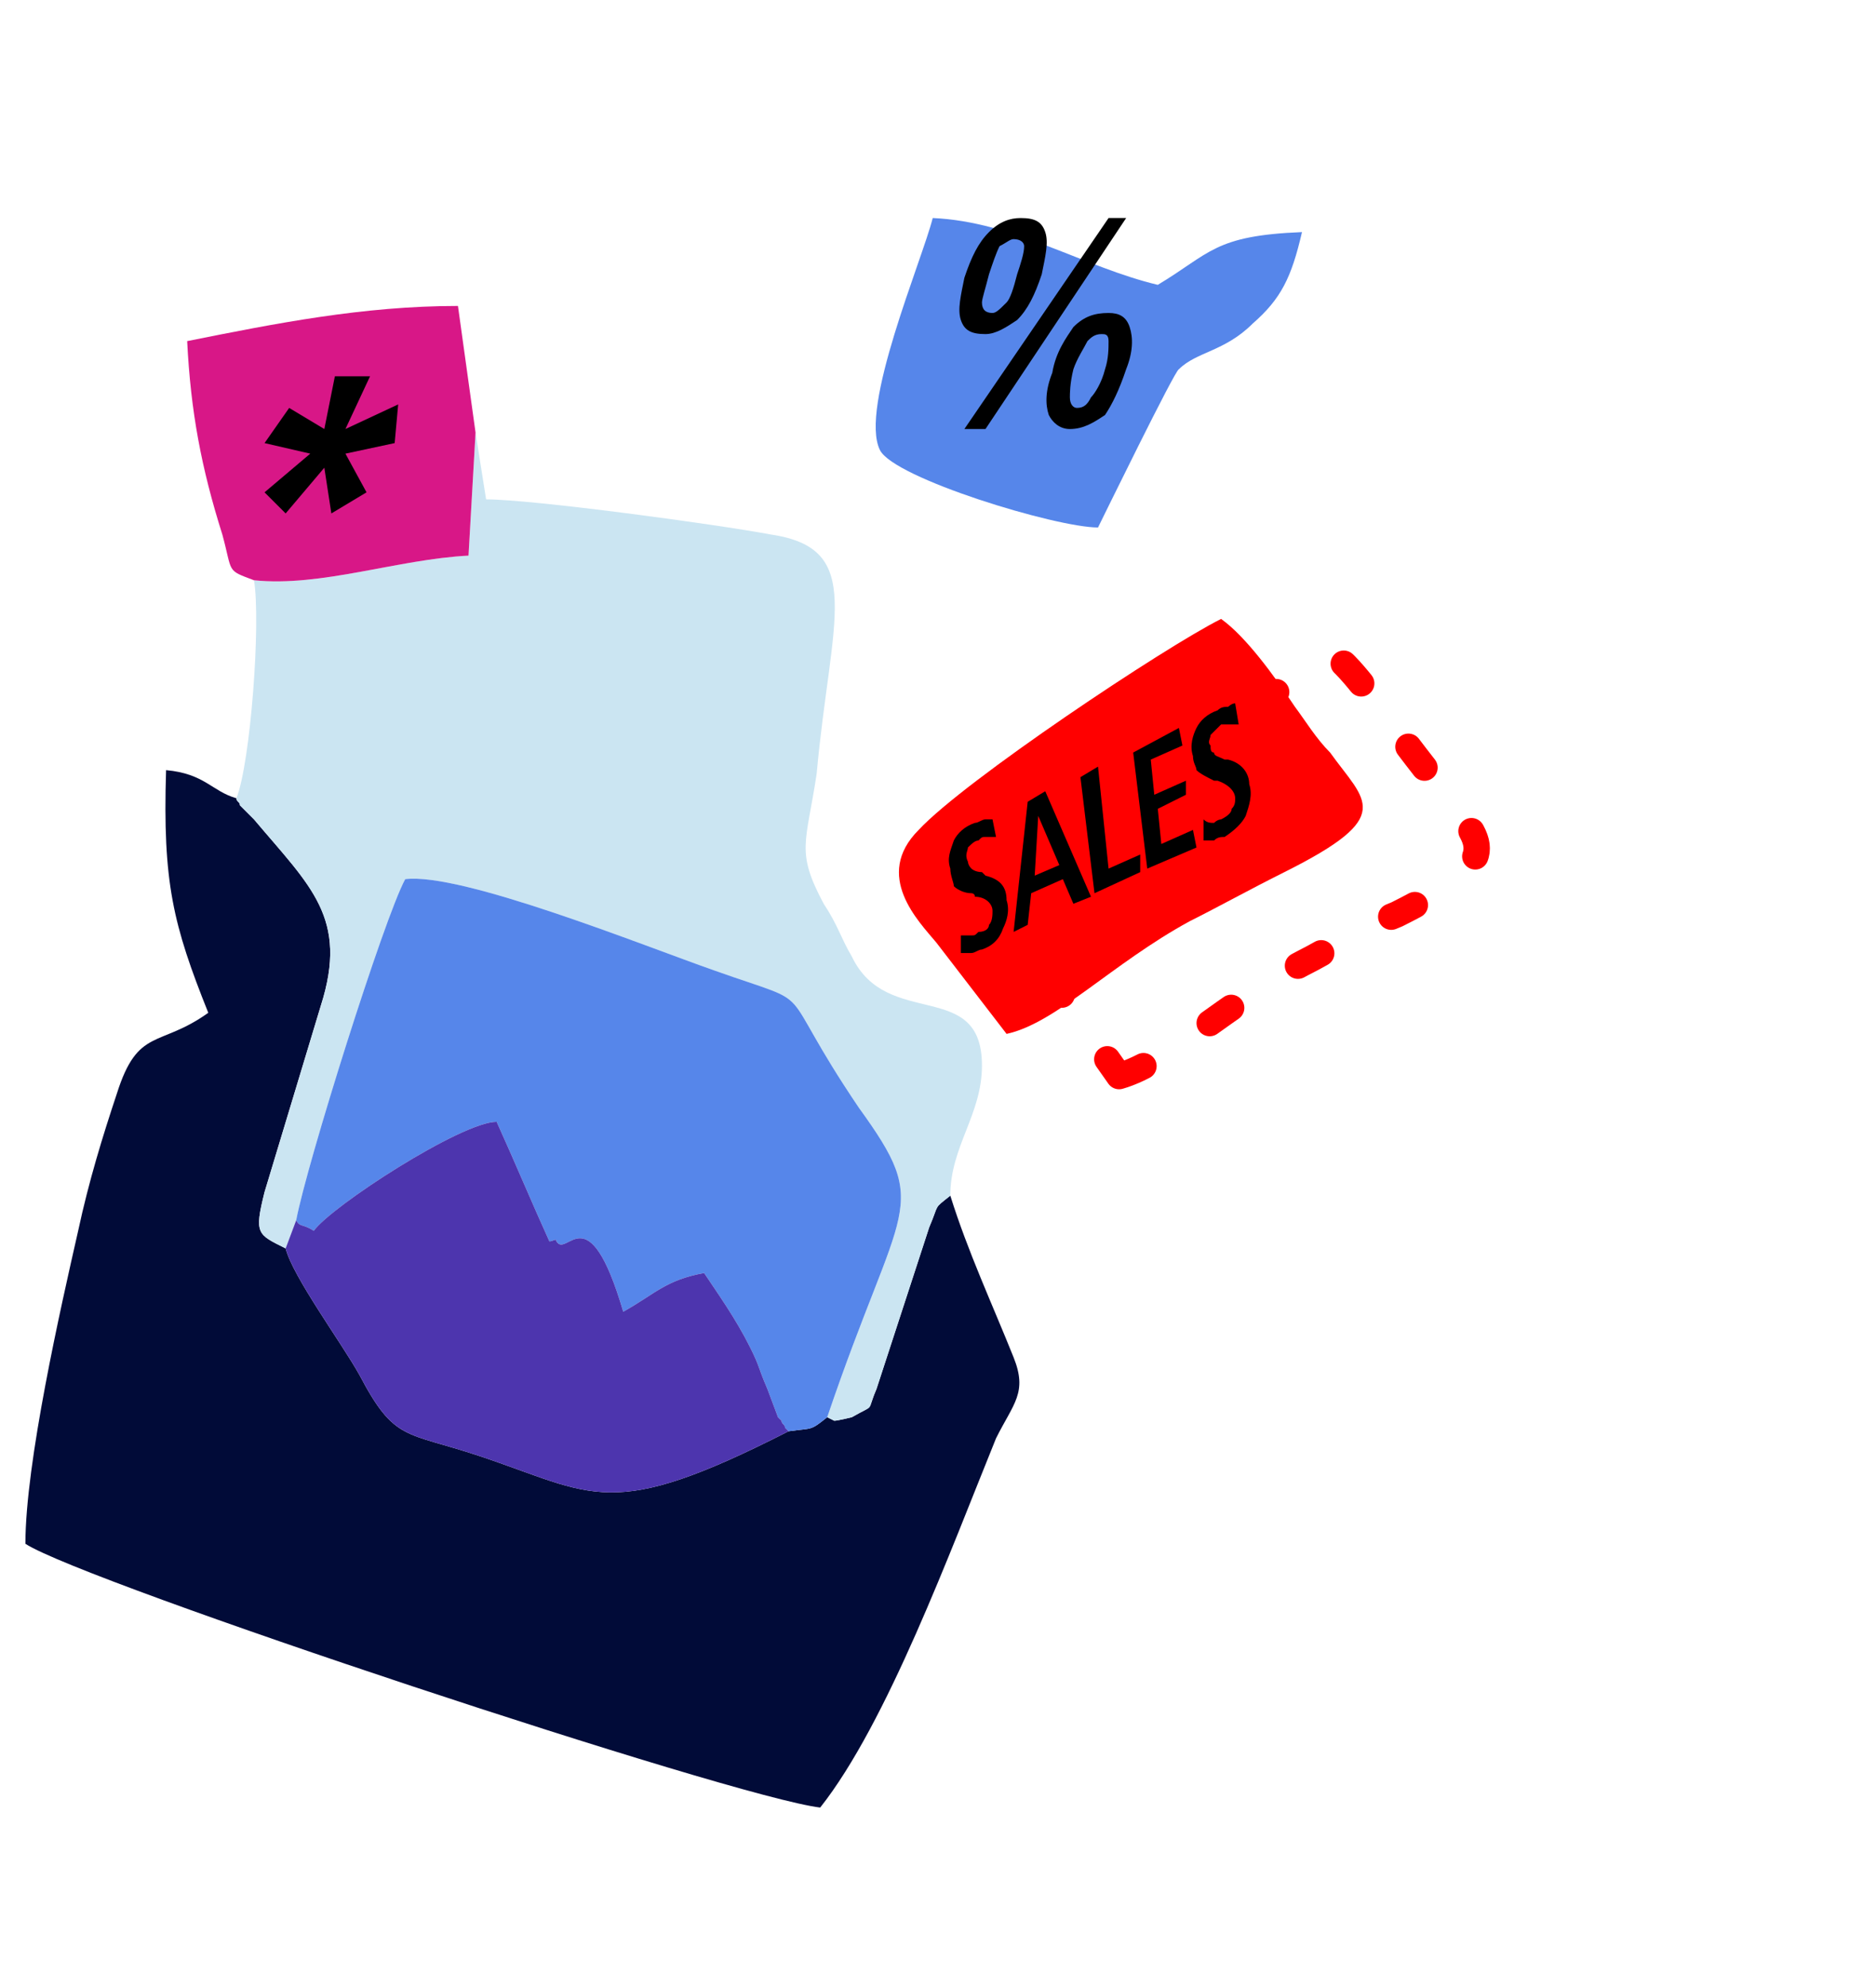
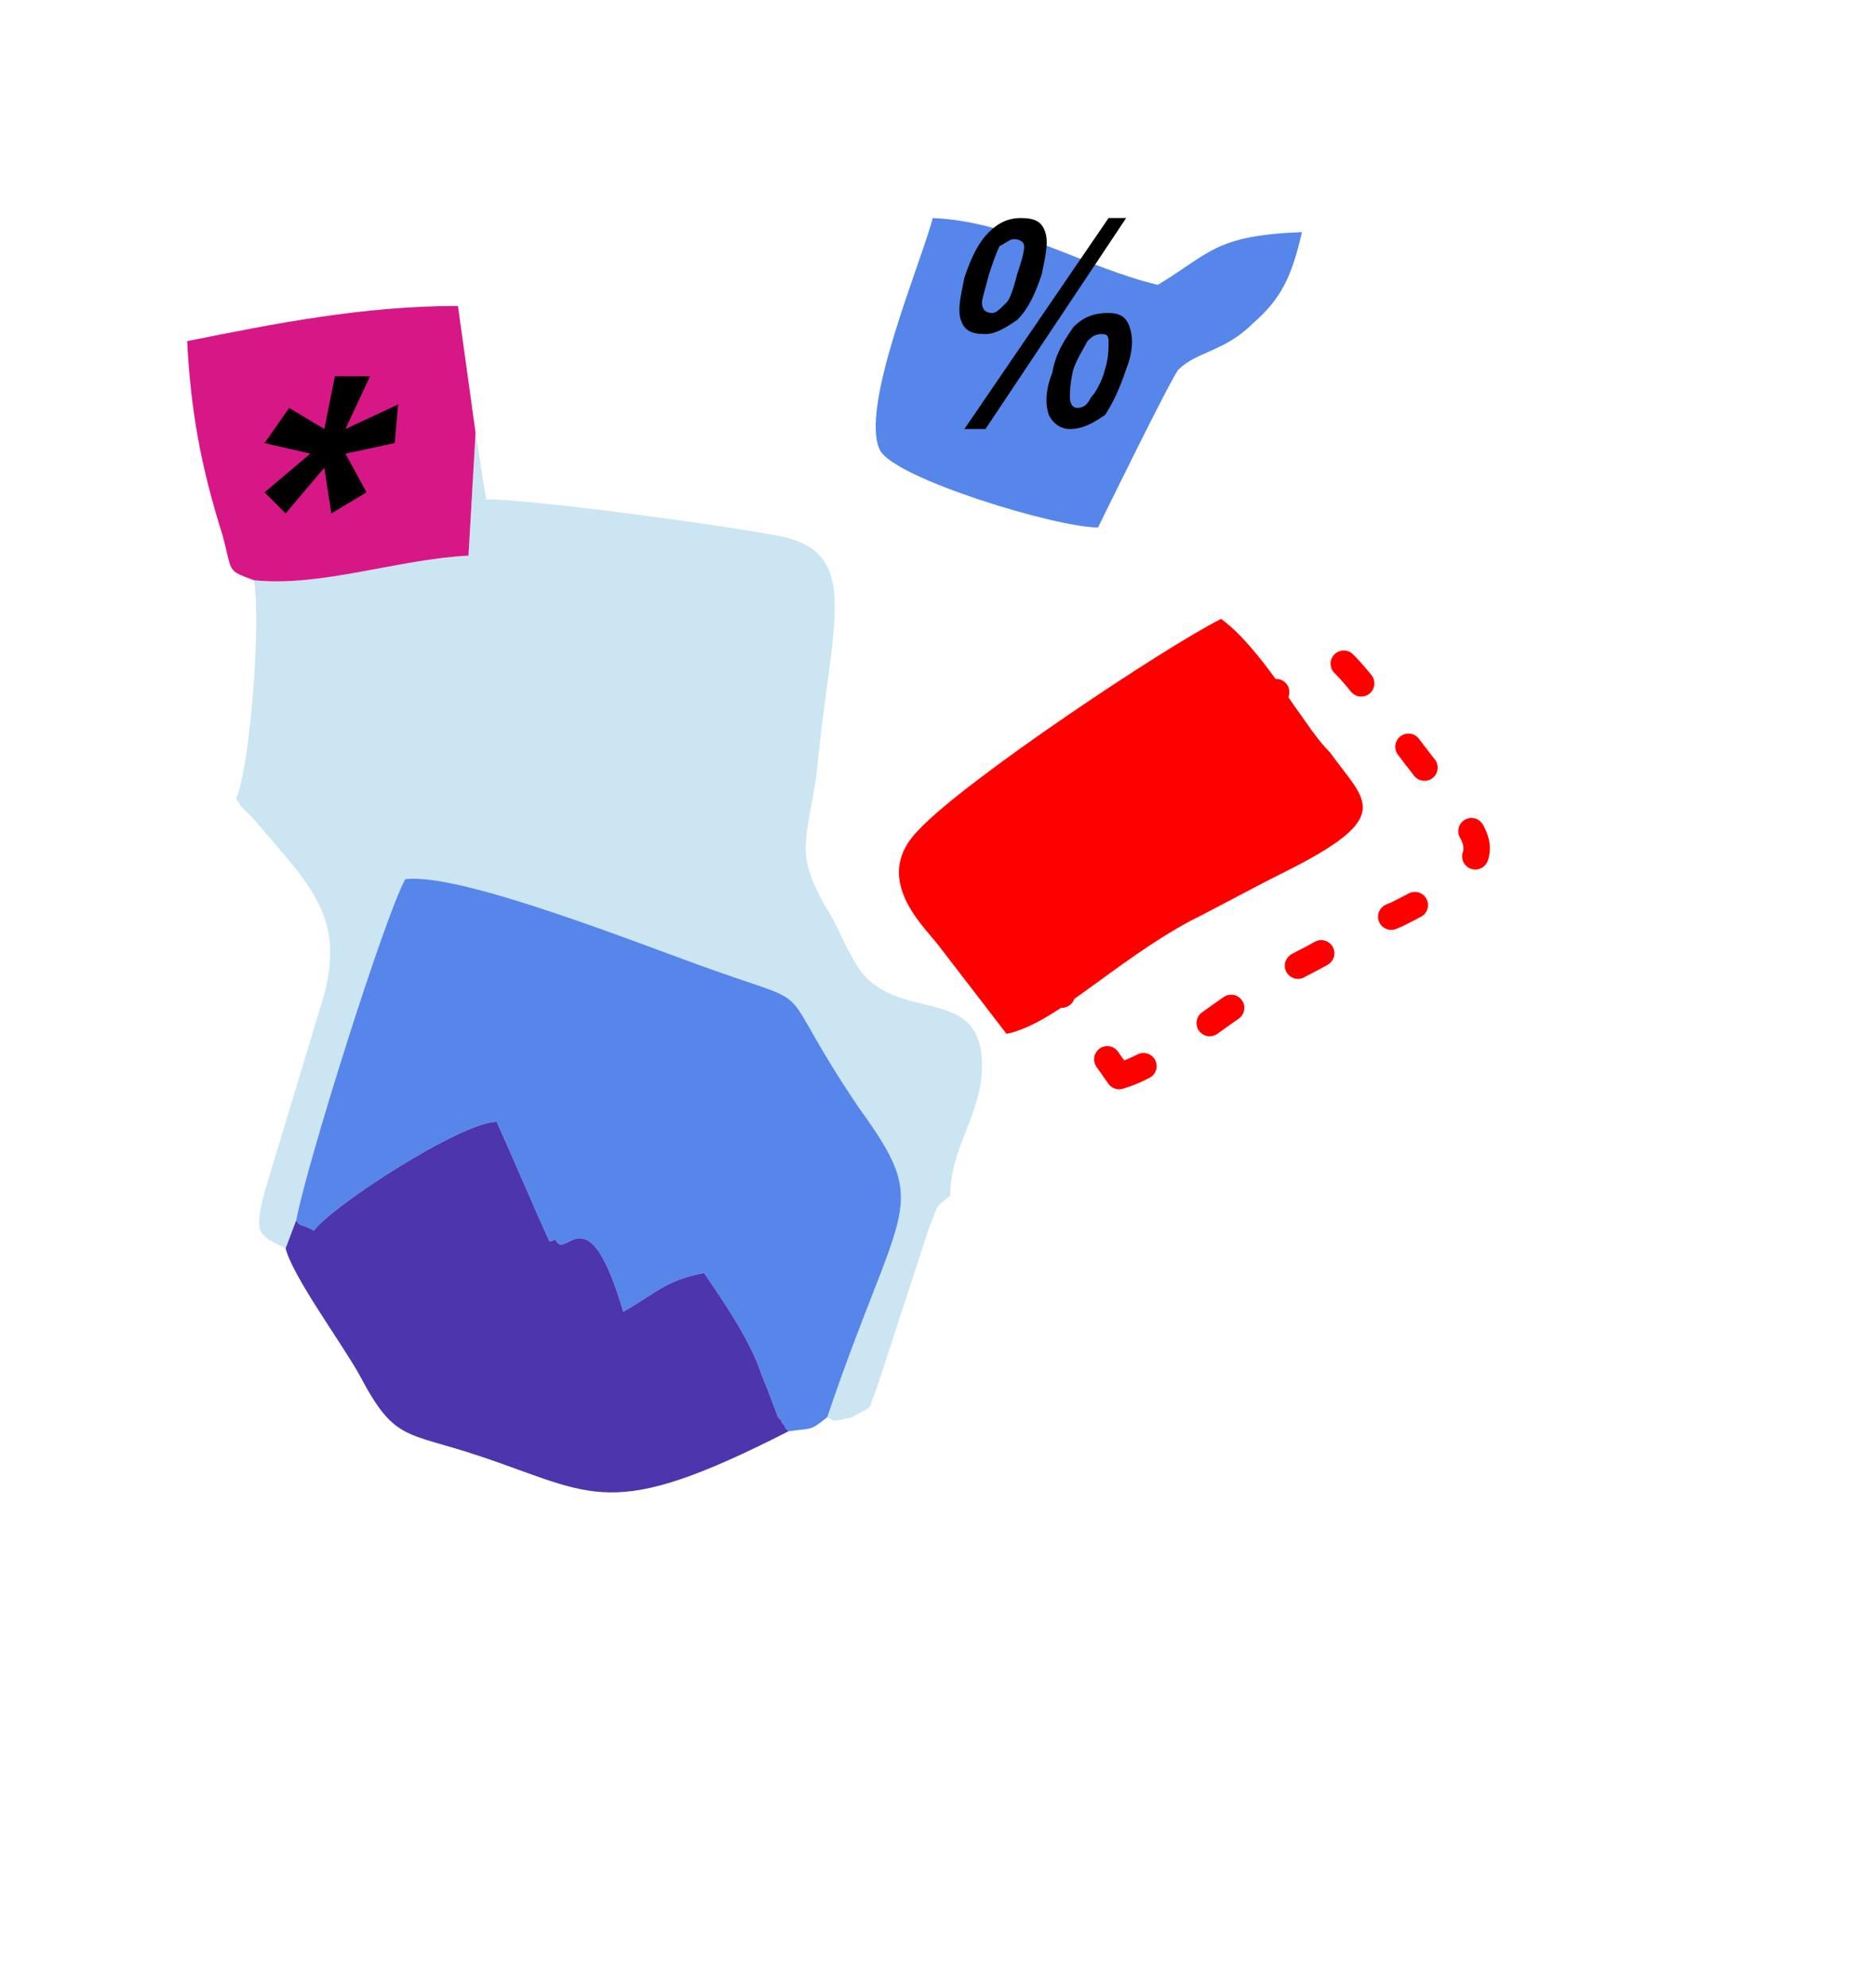
<svg xmlns="http://www.w3.org/2000/svg" xml:space="preserve" width="1.978in" height="2.095in" version="1.0" style="shape-rendering:geometricPrecision; text-rendering:geometricPrecision; image-rendering:optimizeQuality; fill-rule:evenodd; clip-rule:evenodd" viewBox="0 0 533 565">
  <defs>
    <style type="text/css">
   
    .str0 {stroke:red;stroke-width:7.492;stroke-linecap:round;stroke-linejoin:round;stroke-dasharray:7.492 22.476}
    .fil0 {fill:none}
    .fil7 {fill:black}
    .fil1 {fill:#010B38}
    .fil4 {fill:#4D35AE}
    .fil3 {fill:#5686EA}
    .fil2 {fill:#CBE5F2}
    .fil6 {fill:#D81787}
    .fil5 {fill:red}
   
  </style>
  </defs>
  <g id="Layer_x0020_1">
-     <rect class="fil0" width="533" height="565" />
-     <path class="fil1" d="M270 340c-5,4 -3,2 -6,9l-15 46c-3,7 0,4 -7,8 0,0 -4,1 -5,1l-2 -1c-5,4 -4,3 -11,4 -51,26 -55,18 -88,7 -21,-7 -24,-4 -34,-23 -5,-9 -19,-28 -21,-36 -8,-4 -9,-4 -6,-16l16 -53c8,-25 -3,-34 -19,-53l-4 -4c0,-1 -1,-1 -1,-2 -7,-2 -9,-7 -20,-8 -1,32 2,44 12,69 -14,10 -20,4 -26,23 -4,12 -8,25 -11,39 -5,22 -15,66 -15,89 17,11 201,72 226,75 19,-24 37,-73 50,-105 5,-10 9,-13 5,-23 -6,-15 -13,-30 -18,-46z" />
    <path class="fil2" d="M72 165c2,12 -1,52 -5,62 0,1 1,1 1,2l4 4c16,19 27,28 19,53l-16 53c-3,12 -2,12 6,16l3 -8c3,-16 25,-86 31,-97 16,-2 68,19 88,26 31,11 16,2 41,39 21,29 12,26 -9,88l2 1c1,0 5,-1 5,-1 7,-4 4,-1 7,-8l15 -46c3,-7 1,-5 6,-9 0,-14 9,-23 9,-37 0,-25 -27,-10 -37,-31 -3,-5 -4,-9 -8,-15 -8,-15 -5,-17 -2,-37 4,-44 14,-64 -13,-68 -16,-3 -68,-10 -81,-10l-3 -19 -2 35c-20,1 -42,9 -61,7z" />
    <path class="fil3" d="M84 347c1,2 2,1 5,3 5,-7 42,-31 52,-31 5,11 10,23 15,34 1,0 2,-1 2,0 3,5 9,-14 19,20 9,-5 12,-9 23,-11 4,6 9,13 13,21 3,6 2,5 5,12l3 8c0,0 1,1 1,1 0,1 1,1 1,2 0,0 1,1 1,1 7,-1 6,0 11,-4 21,-62 30,-59 9,-88 -25,-37 -10,-28 -41,-39 -20,-7 -72,-28 -88,-26 -6,11 -28,81 -31,97z" />
    <path class="fil4" d="M84 347l-3 8c2,8 16,27 21,36 10,19 13,16 34,23 33,11 37,19 88,-7 0,0 -1,-1 -1,-1 0,-1 -1,-1 -1,-2 0,0 -1,-1 -1,-1l-3 -8c-3,-7 -2,-6 -5,-12 -4,-8 -9,-15 -13,-21 -11,2 -14,6 -23,11 -10,-34 -16,-15 -19,-20 0,-1 -1,0 -2,0 -5,-11 -10,-23 -15,-34 -10,0 -47,24 -52,31 -3,-2 -4,-1 -5,-3z" />
    <path class="fil5" d="M286 294c14,-3 30,-20 52,-32 8,-4 17,-9 27,-14 32,-16 23,-20 13,-34 -4,-4 -7,-9 -10,-13 -6,-9 -14,-20 -21,-25 -16,8 -73,46 -86,60 -13,13 0,26 5,32l20 26z" />
    <path class="fil3" d="M312 150c1,-2 22,-45 23,-45 5,-5 13,-5 21,-13 8,-7 11,-13 14,-26 -25,1 -26,6 -41,15 -21,-5 -41,-18 -64,-19 -3,12 -21,54 -15,66 4,8 50,22 62,22z" />
    <path class="fil6" d="M72 165c19,2 41,-6 61,-7l2 -35 -5 -36c-27,0 -52,5 -77,10 1,20 4,36 10,55 3,11 1,10 9,13z" />
    <path class="fil7" d="M313 95c-2,0 -3,1 -4,2 -1,2 -3,5 -4,8 -1,4 -1,7 -1,8 0,2 1,3 2,3 2,0 3,-1 4,-3 1,-1 3,-4 4,-8 1,-3 1,-6 1,-8 0,-2 -1,-2 -2,-2zm2 -6c3,0 5,1 6,4 1,3 1,7 -1,12 -2,6 -4,10 -6,13 -3,2 -6,4 -10,4 -3,0 -5,-2 -6,-4 -1,-3 -1,-7 1,-12 1,-6 4,-10 6,-13 3,-3 6,-4 10,-4zm-27 -21c-1,0 -2,1 -4,2 -1,2 -2,5 -3,8 -1,4 -2,7 -2,8 0,2 1,3 3,3 1,0 2,-1 4,-3 1,-1 2,-4 3,-8 1,-3 2,-6 2,-8 0,-1 -1,-2 -3,-2zm27 -6l5 0 -40 60 -6 0 41 -60zm-25 0c4,0 6,1 7,4 1,3 0,7 -1,12 -2,6 -4,10 -7,13 -3,2 -6,4 -9,4 -4,0 -6,-1 -7,-4 -1,-3 0,-7 1,-12 2,-6 4,-10 7,-13 3,-3 6,-4 9,-4z" />
    <path class="fil7" d="M95 107l10 0 -7 15 15 -7 -1 11 -14 3 6 11 -10 6 -2 -13 -11 13 -6 -6 13 -11 -13 -3 7 -10 10 6 3 -15z" />
    <path class="fil0 str0" d="M318 306c14,-4 31,-21 52,-32 8,-4 17,-10 27,-14 32,-16 24,-20 13,-35 -3,-4 -7,-9 -10,-13 -6,-8 -14,-20 -20,-25 -17,8 -74,46 -87,60 -12,14 1,27 6,32l19 27z" />
-     <path class="fil7" d="M282 233l1 5c-1,0 -2,0 -3,0 -1,0 -1,0 -2,1 -1,0 -2,1 -3,2 0,1 -1,2 0,4 0,0 0,1 1,2 0,0 1,1 3,1l1 1c4,1 6,3 6,7 1,3 0,6 -1,8 -1,3 -3,5 -6,6 -1,0 -2,1 -3,1 -1,0 -2,0 -3,0l0 -5c1,0 2,0 3,0 1,0 1,0 2,-1 2,0 3,-1 3,-2 1,-1 1,-3 1,-4 0,-2 -2,-4 -5,-4 0,-1 -1,-1 -1,-1 -2,0 -4,-1 -5,-2 0,-1 -1,-3 -1,-5 -1,-3 0,-5 1,-8 1,-2 3,-4 6,-5 1,0 2,-1 3,-1 0,0 1,0 2,0zm13 -1l-1 17 7 -3 -6 -14zm-3 -4l5 -3 13 30 -5 2 -3 -7 -9 4 -1 9 -4 2 4 -37zm15 -7l5 -3 3 29 9 -4 0 5 -13 6 -4 -33zm15 -7l13 -7 1 5 -9 4 1 10 9 -4 0 4 -8 4 1 10 9 -4 1 5 -14 6 -4 -33zm29 -14l1 6c-1,0 -2,0 -3,0 -1,0 -1,0 -2,0 -1,1 -2,2 -3,3 0,1 -1,2 0,3 0,1 0,2 1,2 0,1 1,1 3,2l1 0c4,1 6,4 6,7 1,3 0,6 -1,9 -1,2 -3,4 -6,6 -1,0 -2,0 -3,1 -1,0 -2,0 -3,0l0 -6c1,1 2,1 3,1 1,-1 2,-1 2,-1 2,-1 3,-2 3,-3 1,-1 1,-2 1,-3 0,-2 -2,-4 -5,-5 0,0 -1,0 -1,0 -2,-1 -4,-2 -5,-3 0,-1 -1,-2 -1,-4 -1,-3 0,-6 1,-8 1,-2 3,-4 6,-5 1,-1 2,-1 3,-1 0,0 1,-1 2,-1z" />
  </g>
</svg>